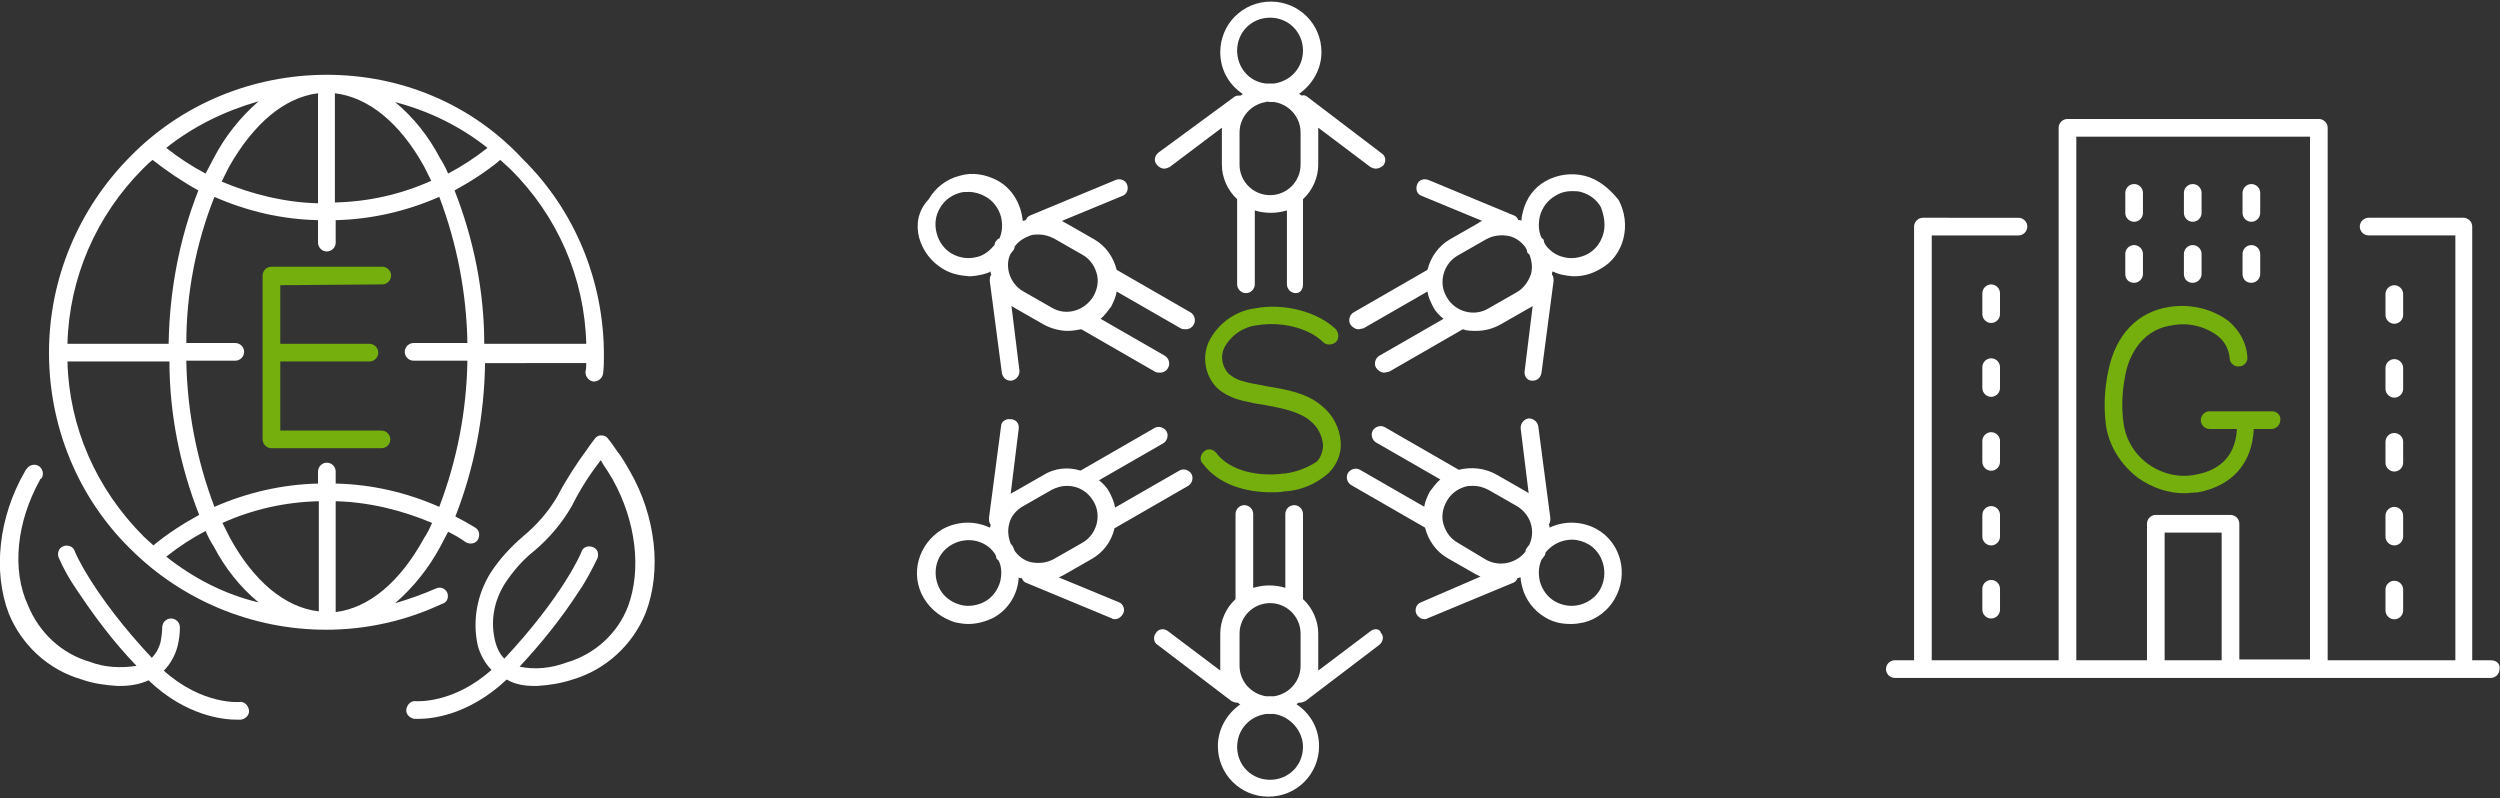
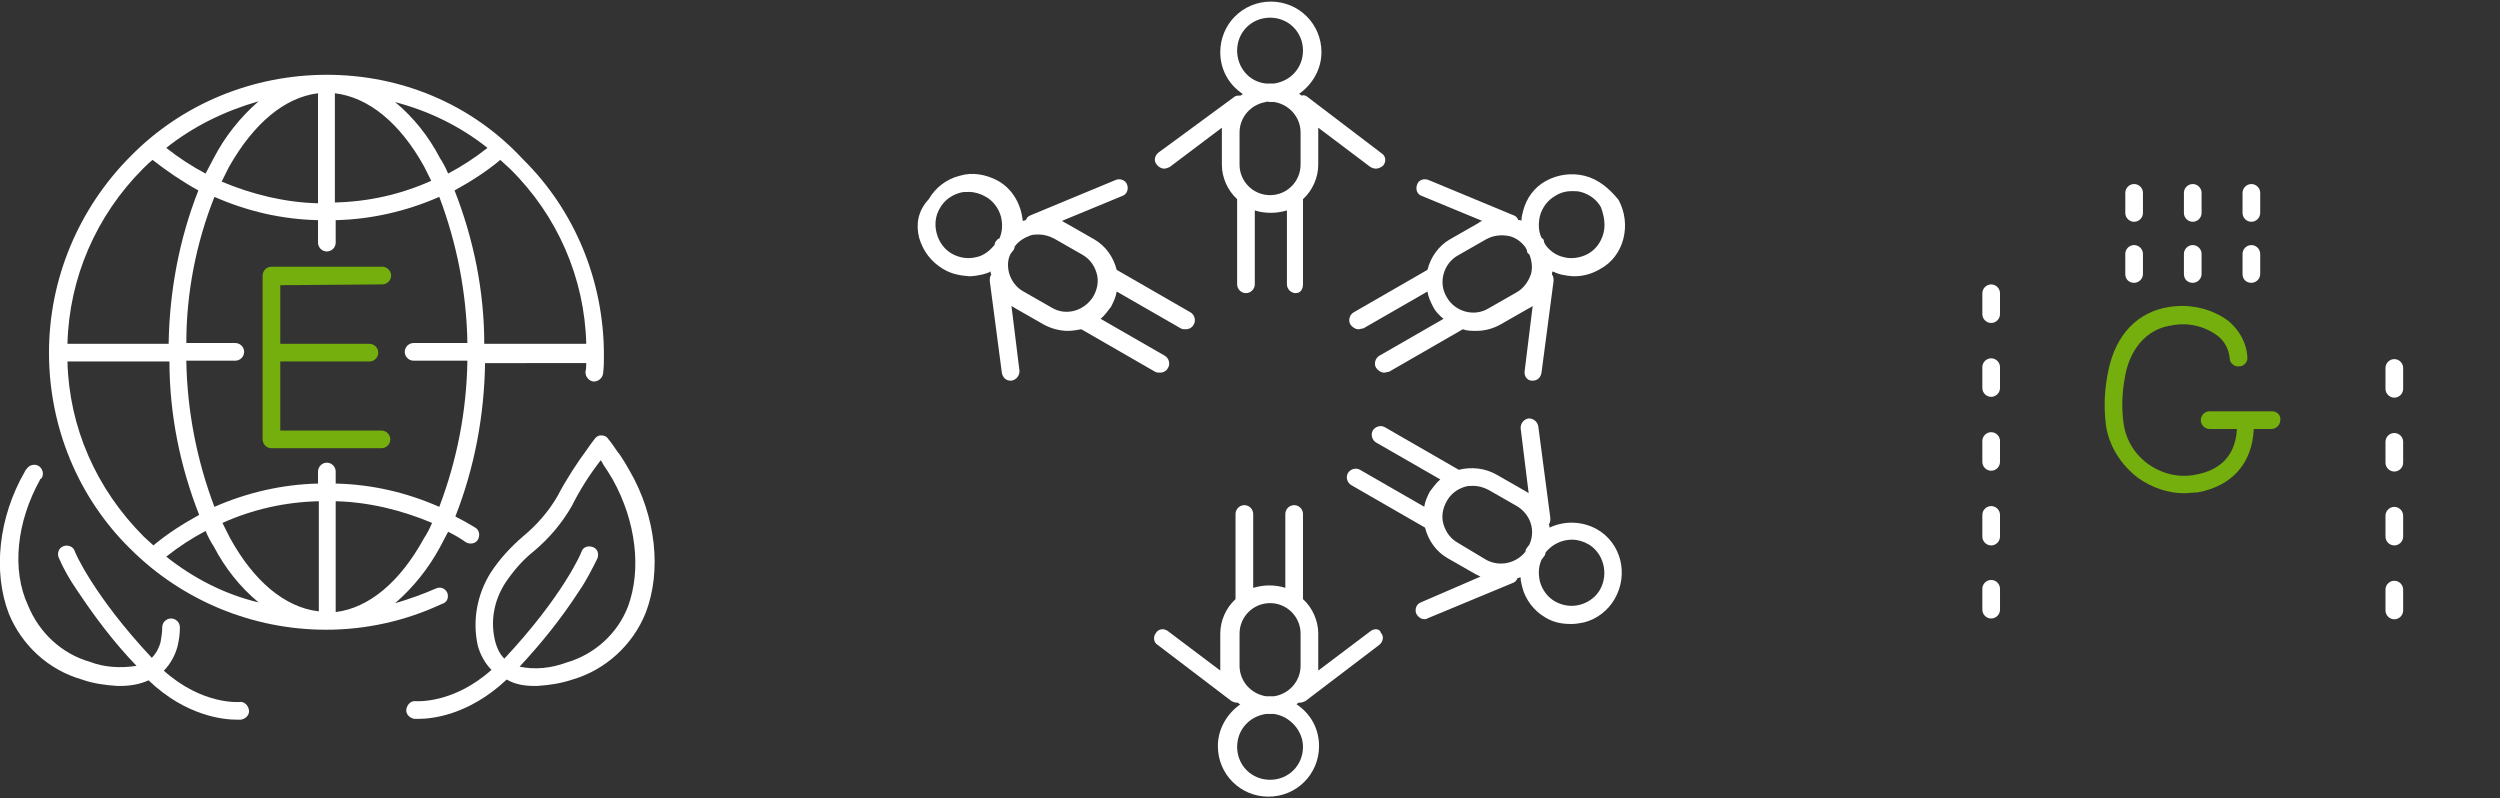
<svg xmlns="http://www.w3.org/2000/svg" version="1.1" id="Layer_1" x="0px" y="0px" viewBox="0 0 311.3 99.4" style="enable-background:new 0 0 311.3 99.4;" xml:space="preserve">
  <rect x="0" y="0" width="311.3" height="99.4" fill="#333333" stroke="none" />
  <style type="text/css">
	.st0{fill:#FFFFFF;}
	.st1{fill:#74AF0D;}
</style>
  <g id="Raggruppa_1523" transform="translate(-539.858 -1637.679)">
    <g id="Raggruppa_1520" transform="translate(539.858 1646.992)">
      <path id="Tracciato_18301" class="st0" d="M66.5,76.1c0.1,0,0.3,0,0.4,0c1.5-0.1,2.9-0.3,4.4-0.8c4.1-1.2,7.5-4.3,9.1-8.3    c2-5.2,1.3-12-2-17.7c-0.4-0.7-0.8-1.4-1.3-2.1c0,0,0-0.1-0.1-0.1c-0.4-0.6-0.8-1.2-1.3-1.8c-0.2-0.3-0.5-0.4-0.9-0.4    c-0.3,0-0.6,0.2-0.8,0.5c-0.3,0.4-0.6,0.8-0.8,1.1c-1.4,1.9-2.7,3.9-3.8,6c-1.1,1.9-2.6,3.6-4.3,5c-1.5,1.3-2.9,2.8-4,4.5    c-1.7,2.7-2.3,6-1.6,9.1c0.3,1.1,0.9,2.2,1.7,3c-4.7,4.2-9.2,3.9-9.4,3.9c-0.6-0.1-1.1,0.4-1.2,1c0,0,0,0,0,0    c-0.1,0.6,0.4,1.1,1,1.2c0,0,0,0,0,0c0,0,0.2,0,0.5,0c1.6,0,6.2-0.4,11-4.9C64.1,75.9,65.3,76.1,66.5,76.1z M62.9,63.3    c1-1.5,2.2-2.9,3.6-4c1.9-1.6,3.5-3.5,4.7-5.6c1-2,2.2-3.9,3.6-5.7c0.1,0.1,0.2,0.3,0.2,0.3s0.1,0.2,0.1,0.2    c0.4,0.6,0.8,1.2,1.2,1.9c2.9,5.2,3.6,11.2,1.9,15.8c-1.3,3.4-4.2,6-7.7,7c-1.9,0.7-3.9,0.9-5.8,0.5c2.7-2.9,5.2-6,7.4-9.4    c0.9-1.3,1.6-2.7,2.3-4.1c0.2-0.6,0-1.2-0.6-1.4c0,0,0,0,0,0c-0.6-0.2-1.2,0-1.4,0.6c0,0.1-2.3,5.5-9.6,13.3    c-0.6-0.6-0.9-1.3-1.1-2C61,68.1,61.5,65.5,62.9,63.3z" />
      <path id="Tracciato_18302" class="st0" d="M10.2,75.3c1.4,0.5,2.9,0.7,4.4,0.8c0.1,0,0.3,0,0.4,0c1.2,0,2.4-0.2,3.5-0.7    c4.7,4.5,9.4,4.9,11,4.9c0.3,0,0.5,0,0.5,0c0.6-0.1,1.1-0.6,1-1.2c0,0,0,0,0,0c-0.1-0.6-0.6-1.1-1.2-1c0,0-4.6,0.4-9.4-3.9    c0.8-0.8,1.4-1.9,1.7-3c0.2-0.8,0.3-1.6,0.3-2.4c0-0.6-0.5-1.1-1.1-1.1c0,0,0,0,0,0l0,0c-0.6,0-1.1,0.5-1.1,1.1    c0,0.6-0.1,1.2-0.2,1.8c-0.2,0.8-0.6,1.5-1.1,2c-7.3-7.8-9.6-13.2-9.6-13.3c-0.2-0.6-0.9-0.8-1.4-0.6c0,0,0,0,0,0    c-0.6,0.2-0.8,0.9-0.6,1.4c0,0,0,0,0,0c0.6,1.4,1.4,2.8,2.3,4.1c2.2,3.3,4.6,6.5,7.4,9.4c-2,0.3-4,0.2-5.8-0.5    c-3.5-1-6.3-3.6-7.7-7C1.4,61.6,2.1,55.6,5,50.4c0,0,0-0.1,0.1-0.1l0.1-0.1c0.3-0.5,0.1-1.2-0.4-1.5c0,0,0,0,0,0    c-0.5-0.3-1.2-0.1-1.5,0.4c0,0,0,0,0,0l-0.1,0.1c0,0.1-0.1,0.1-0.1,0.2c-3.3,5.7-4,12.5-2,17.7C2.7,71,6,74.1,10.2,75.3z" />
      <path id="Tracciato_18303" class="st0" d="M55.7,64.5c-0.3-0.6-0.9-0.8-1.5-0.5c0,0,0,0,0,0c-1.6,0.7-3.3,1.3-5,1.8    c2.3-2,4.2-4.4,5.6-7c0.3-0.6,0.7-1.3,1-1.9c0.8,0.4,1.5,0.8,2.2,1.3c0.5,0.3,1.2,0.2,1.5-0.3c0,0,0,0,0,0    c0.3-0.5,0.2-1.2-0.3-1.5c0,0,0,0,0,0c-0.8-0.5-1.7-1-2.5-1.4c2.4-6.1,3.6-12.6,3.7-19.1H73c0,0.3,0,0.7-0.1,1.1    c0,0.6,0.4,1.1,1,1.2c0,0,0,0,0,0c0.6,0,1.1-0.4,1.2-1c0,0,0,0,0,0c0.1-0.9,0.1-1.6,0.1-2.3c0-9.2-3.6-18-10.1-24.4    C58.7,3.6,49.9,0,40.7,0c-9.2,0-18,3.6-24.4,10.1C9.8,16.6,6.1,25.4,6.1,34.6c0,9.2,3.6,18,10.1,24.4c6.5,6.5,15.3,10.1,24.4,10.1    c5,0,9.9-1.1,14.4-3.2C55.7,65.7,55.9,65.1,55.7,64.5C55.7,64.5,55.7,64.5,55.7,64.5z M39.6,66.8c-4.1-0.5-8-3.7-11-9.2    c-0.3-0.6-0.6-1.2-0.9-1.8c3.8-1.7,7.8-2.6,12-2.7V66.8z M52.8,57.7c-3,5.5-6.9,8.7-11,9.2V53.1c4.1,0.1,8.2,1.1,12,2.7    C53.5,56.5,53.2,57.1,52.8,57.7L52.8,57.7z M54.7,53.8c-4.1-1.8-8.4-2.8-12.9-2.9v-1.5c0-0.6-0.5-1.1-1.1-1.1s-1.1,0.5-1.1,1.1    v1.5c-4.4,0.1-8.8,1.1-12.9,2.9c-2.2-5.8-3.4-12-3.5-18.2h6.1c0.6,0,1.1-0.5,1.1-1.1s-0.5-1.1-1.1-1.1h-6.1    c0-6.2,1.2-12.4,3.5-18.2c4.1,1.8,8.4,2.8,12.9,2.9v2.8c0,0.6,0.5,1.1,1.1,1.1s1.1-0.5,1.1-1.1v-2.8c4.4-0.1,8.8-1.1,12.9-2.9    c2.2,5.8,3.4,12,3.5,18.2h-6.7c-0.6,0-1.1,0.5-1.1,1.1s0.5,1.1,1.1,1.1h6.7C58.1,41.9,56.9,48,54.7,53.8L54.7,53.8z M52.8,11.4    c0.3,0.6,0.6,1.2,0.9,1.8c-3.8,1.7-7.8,2.6-12,2.7V2.3C45.9,2.8,49.8,6,52.8,11.4L52.8,11.4z M39.6,2.3V16    c-4.1-0.1-8.2-1.1-12-2.7c0.3-0.6,0.6-1.2,0.9-1.8C31.6,6,35.5,2.8,39.6,2.3L39.6,2.3z M73,33.5H60.3c0-6.5-1.3-13-3.7-19.1    c2-1.1,3.9-2.3,5.7-3.8c0.4,0.4,0.8,0.7,1.2,1.1C69.4,17.5,72.8,25.3,73,33.5L73,33.5z M60.7,9.1c-1.5,1.2-3.2,2.3-4.9,3.2    c-0.3-0.7-0.6-1.3-1-1.9c-1.4-2.7-3.3-5.1-5.6-7C53.4,4.5,57.3,6.4,60.7,9.1L60.7,9.1z M26.6,10.4c-0.3,0.6-0.7,1.3-1,1.9    c-1.7-0.9-3.4-2-4.9-3.2c3.4-2.7,7.3-4.6,11.5-5.8C29.9,5.3,28,7.7,26.6,10.4L26.6,10.4z M17.8,11.7c0.4-0.4,0.8-0.8,1.2-1.1    c1.8,1.4,3.7,2.7,5.7,3.8c-2.4,6.1-3.6,12.6-3.7,19.1H8.4C8.6,25.3,12,17.5,17.8,11.7L17.8,11.7z M8.4,35.7h12.7    c0,6.5,1.3,13,3.7,19.1c-2,1.1-3.9,2.3-5.7,3.8c-0.4-0.4-0.8-0.7-1.2-1.1C12,51.6,8.6,43.9,8.4,35.7L8.4,35.7z M20.7,60    c1.5-1.2,3.2-2.3,4.9-3.2c0.3,0.7,0.6,1.3,1,1.9c1.4,2.7,3.3,5.1,5.6,7C28,64.7,24.1,62.7,20.7,60L20.7,60z" />
      <path id="Tracciato_18304" class="st1" d="M47.6,26.1c0.6,0,1.1-0.5,1.1-1.1s-0.5-1.1-1.1-1.1H33.8c-0.6,0-1.1,0.5-1.1,1.1v20.2    c0,0,0,0,0,0.1s0,0,0,0.1c0,0.6,0.5,1.1,1.1,1.1h13.7c0.6,0,1.1-0.5,1.1-1.1s-0.5-1.1-1.1-1.1H34.9v-8.6h11.1    c0.6,0,1.1-0.5,1.1-1.1s-0.5-1.1-1.1-1.1H34.9v-7.3L47.6,26.1z" />
    </g>
    <g id="Raggruppa_1521" transform="translate(774.699 1652.495)">
      <path id="Tracciato_18305" class="st0" d="M30.9,12.8c0.6,0,1.1-0.5,1.1-1.1V9.2c0-0.6-0.5-1.1-1.1-1.1s-1.1,0.5-1.1,1.1v2.5    C29.8,12.3,30.3,12.8,30.9,12.8z" />
      <path id="Tracciato_18306" class="st0" d="M38.2,12.8c0.6,0,1.1-0.5,1.1-1.1V9.2c0-0.6-0.5-1.1-1.1-1.1s-1.1,0.5-1.1,1.1v2.5    C37.1,12.3,37.6,12.8,38.2,12.8z" />
      <path id="Tracciato_18307" class="st0" d="M45.5,12.8c0.6,0,1.1-0.5,1.1-1.1V9.2c0-0.6-0.5-1.1-1.1-1.1s-1.1,0.5-1.1,1.1v2.5    C44.4,12.3,44.9,12.8,45.5,12.8z" />
-       <path id="Tracciato_18308" class="st0" d="M63.3,25.5c0.6,0,1.1-0.5,1.1-1.1v-2.6c0-0.6-0.5-1.1-1.1-1.1s-1.1,0.5-1.1,1.1v2.6    C62.2,25,62.7,25.5,63.3,25.5z" />
      <path id="Tracciato_18309" class="st0" d="M62.2,33.6c0,0.6,0.5,1.1,1.1,1.1s1.1-0.5,1.1-1.1v-2.6c0-0.6-0.5-1.1-1.1-1.1    s-1.1,0.5-1.1,1.1V33.6z" />
      <path id="Tracciato_18310" class="st0" d="M62.2,42.8c0,0.6,0.5,1.1,1.1,1.1s1.1-0.5,1.1-1.1v-2.6c0-0.6-0.5-1.1-1.1-1.1    s-1.1,0.5-1.1,1.1V42.8z" />
      <path id="Tracciato_18311" class="st0" d="M62.2,52c0,0.6,0.5,1.1,1.1,1.1s1.1-0.5,1.1-1.1v-2.6c0-0.6-0.5-1.1-1.1-1.1    s-1.1,0.5-1.1,1.1V52z" />
      <path id="Tracciato_18312" class="st0" d="M62.2,61.2c0,0.6,0.5,1.1,1.1,1.1s1.1-0.5,1.1-1.1v-2.6c0-0.6-0.5-1.1-1.1-1.1    s-1.1,0.5-1.1,1.1V61.2z" />
      <path id="Tracciato_18313" class="st0" d="M14.2,21.7c0-0.6-0.5-1.1-1.1-1.1S12,21.1,12,21.7v2.6c0,0.6,0.5,1.1,1.1,1.1    s1.1-0.5,1.1-1.1V21.7z" />
      <path id="Tracciato_18314" class="st0" d="M14.2,30.9c0-0.6-0.5-1.1-1.1-1.1S12,30.3,12,30.9v2.6c0,0.6,0.5,1.1,1.1,1.1    s1.1-0.5,1.1-1.1V30.9z" />
      <path id="Tracciato_18315" class="st0" d="M14.2,40.1c0-0.6-0.5-1.1-1.1-1.1S12,39.5,12,40.1v2.6c0,0.6,0.5,1.1,1.1,1.1    s1.1-0.5,1.1-1.1V40.1z" />
      <path id="Tracciato_18316" class="st0" d="M14.2,49.3c0-0.6-0.5-1.1-1.1-1.1S12,48.7,12,49.3V52c0,0.6,0.5,1.1,1.1,1.1    s1.1-0.5,1.1-1.1V49.3z" />
      <path id="Tracciato_18317" class="st0" d="M13.1,57.4c-0.6,0-1.1,0.5-1.1,1.1v2.6c0,0.6,0.5,1.1,1.1,1.1s1.1-0.5,1.1-1.1v-2.6    C14.2,57.9,13.7,57.4,13.1,57.4z" />
      <path id="Tracciato_18318" class="st0" d="M30.9,20.4c0.6,0,1.1-0.5,1.1-1.1v-2.5c0-0.6-0.5-1.1-1.1-1.1s-1.1,0.5-1.1,1.1v2.5    C29.8,20,30.3,20.4,30.9,20.4z" />
      <path id="Tracciato_18319" class="st0" d="M38.2,20.4c0.6,0,1.1-0.5,1.1-1.1v-2.5c0-0.6-0.5-1.1-1.1-1.1s-1.1,0.5-1.1,1.1v2.5    C37.1,20,37.6,20.4,38.2,20.4z" />
      <path id="Tracciato_18320" class="st0" d="M45.5,20.4c0.6,0,1.1-0.5,1.1-1.1v-2.5c0-0.6-0.5-1.1-1.1-1.1s-1.1,0.5-1.1,1.1v2.5    C44.4,20,44.9,20.4,45.5,20.4z" />
-       <path id="Tracciato_18321" class="st0" d="M75.3,67.4H73v-54c0-0.6-0.5-1.1-1.1-1.1H60.1c-0.6,0-1.1,0.5-1.1,1.1s0.5,1.1,1.1,1.1    h10.8v52.9H55V1.1C55,0.5,54.5,0,53.9,0H22.6c-0.6,0-1.1,0.5-1.1,1.1v66.3H5.7V14.5h10.8c0.6,0,1.1-0.5,1.1-1.1s-0.5-1.1-1.1-1.1    H4.6c-0.6,0-1.1,0.5-1.1,1.1v54H1.1c-0.6,0-1.1,0.5-1.1,1.1s0.5,1.1,1.1,1.1h74.2c0.6,0,1.1-0.5,1.1-1.1    C76.5,67.8,76,67.4,75.3,67.4C75.4,67.4,75.4,67.4,75.3,67.4z M41.8,67.4h-7.1V51.5h7.1V67.4z M44,67.4v-17c0-0.6-0.5-1.1-1.1-1.1    h-9.3c-0.6,0-1.1,0.5-1.1,1.1v17h-8.8V2.2h29.1v65.1H44z" />
      <path id="Tracciato_18322" class="st1" d="M48.1,36.4h-7.8c-0.6,0-1.1,0.5-1.1,1.1s0.5,1.1,1.1,1.1h3.4c-0.2,4-2.9,5.3-5.2,5.7    c-2,0.4-4.1-0.1-5.8-1.3c-1.7-1.2-2.8-3-3.1-5c-0.3-2-0.2-4.1,0.2-6.1c0.3-1.7,1.6-5.6,5.8-6.2c2-0.4,4.1,0.1,5.7,1.3    c0.9,0.7,1.4,1.7,1.5,2.8c0,0.6,0.6,1.1,1.2,1c0,0,0,0,0,0c0.6,0,1.1-0.6,1-1.2c0,0,0,0,0,0c-0.1-1.7-1-3.3-2.3-4.4    c-2.1-1.6-4.8-2.2-7.4-1.8c-4,0.6-6.7,3.5-7.6,7.9c-0.5,2.3-0.6,4.6-0.3,6.9c0.4,2.6,1.9,4.9,4,6.5c1.7,1.2,3.7,1.9,5.7,1.9    c0.6,0,1.1-0.1,1.7-0.1c4.3-0.8,6.8-3.6,7-7.9h2.2c0.6,0,1.1-0.5,1.1-1.1C49.2,36.9,48.7,36.4,48.1,36.4z" />
    </g>
    <g id="Raggruppa_1522" transform="translate(654.106 1637.679)">
      <path id="Tracciato_18323" class="st0" d="M30.7,21c0.2,0,0.5-0.1,0.7-0.2l6.5-4.9c0,0.2,0,0.4,0,0.6v4c0,1.6,0.7,3.2,1.9,4.3    v10.6c0,0.6,0.5,1.1,1.1,1.1s1.1-0.5,1.1-1.1v-9.2c0.6,0.2,1.3,0.3,2,0.3c0.7,0,1.3-0.1,2-0.3v9.2c0,0.6,0.5,1.1,1.1,1.1    S48,36,48,35.4V24.8c1.2-1.1,1.9-2.7,1.9-4.3v-4c0-0.2,0-0.4,0-0.6l6.5,4.9c0.2,0.1,0.4,0.2,0.7,0.2c0.3,0,0.7-0.2,0.9-0.4    c0.4-0.5,0.3-1.2-0.2-1.5c0,0,0,0,0,0l-9.2-7c-0.2-0.2-0.5-0.3-0.8-0.2c-0.1-0.1-0.2-0.2-0.3-0.2c1.7-1.2,2.8-3.1,2.8-5.2    c0-3.5-2.8-6.3-6.3-6.3c-3.5,0-6.3,2.8-6.3,6.3c0,2.1,1,4,2.8,5.2c-0.1,0.1-0.2,0.2-0.3,0.2c-0.3,0-0.6,0-0.8,0.2L30,19    c-0.5,0.4-0.6,1.1-0.2,1.5c0,0,0,0,0,0C30,20.8,30.4,21,30.7,21z M39.8,6.3c0-2.3,1.8-4.1,4.1-4.1c2.3,0,4.1,1.8,4.1,4.1    c0,2.1-1.5,3.8-3.6,4.1c-0.2,0-0.3,0-0.5,0s-0.3,0-0.5,0C41.3,10.2,39.8,8.4,39.8,6.3L39.8,6.3z M43.9,12.7c0.2,0,0.3,0,0.5,0    c1.9,0.3,3.3,1.9,3.3,3.8v4c0,2.1-1.7,3.8-3.8,3.8l0,0c-2.1,0-3.8-1.7-3.8-3.8v-4c0-1.9,1.4-3.5,3.3-3.8    C43.5,12.6,43.7,12.7,43.9,12.7L43.9,12.7z" />
      <path id="Tracciato_18324" class="st0" d="M56.4,78.6l-6.5,4.9c0-0.2,0-0.4,0-0.6v-4c0-1.6-0.7-3.2-1.9-4.3V64    c0-0.6-0.5-1.1-1.1-1.1s-1.1,0.5-1.1,1.1v9.2c-0.6-0.2-1.3-0.3-2-0.3c-0.7,0-1.3,0.1-2,0.3V64c0-0.6-0.5-1.1-1.1-1.1    s-1.1,0.5-1.1,1.1v10.6c-1.2,1.1-1.9,2.7-1.9,4.3v4c0,0.2,0,0.4,0,0.6l-6.5-4.9c-0.5-0.4-1.2-0.3-1.5,0.2    c-0.4,0.5-0.3,1.2,0.2,1.5c0,0,0,0,0,0l9.2,7c0.2,0.1,0.4,0.2,0.7,0.2c0,0,0.1,0,0.1,0c0.1,0.1,0.2,0.2,0.3,0.2    c-1.7,1.2-2.8,3.1-2.8,5.2c0,3.5,2.8,6.3,6.3,6.3c3.5,0,6.3-2.8,6.3-6.3c0-2.1-1-4-2.8-5.2c0.1-0.1,0.2-0.2,0.3-0.2    c0,0,0.1,0,0.1,0c0.2,0,0.5-0.1,0.7-0.2l9.2-7c0.5-0.4,0.6-1.1,0.2-1.5c0,0,0,0,0,0C57.6,78.3,56.9,78.2,56.4,78.6    C56.4,78.6,56.4,78.6,56.4,78.6z M48,93c0,2.3-1.8,4.1-4.1,4.1c-2.3,0-4.1-1.8-4.1-4.1c0-2.1,1.5-3.8,3.6-4.1c0.2,0,0.3,0,0.5,0    s0.3,0,0.5,0C46.4,89.2,48,91,48,93L48,93z M43.9,86.7c-0.2,0-0.3,0-0.5,0c-1.9-0.3-3.3-1.9-3.3-3.8v-4c0-2.1,1.7-3.8,3.8-3.8    c2.1,0,3.8,1.7,3.8,3.8v4c0,1.9-1.4,3.5-3.3,3.8C44.2,86.7,44,86.7,43.9,86.7L43.9,86.7z" />
      <path id="Tracciato_18325" class="st0" d="M3.2,33.5c1,0.6,2,0.8,3.2,0.9c0.6,0,1.1-0.1,1.6-0.2c0.4-0.1,0.8-0.2,1.1-0.4    c0,0.1,0,0.3,0.1,0.4c-0.2,0.2-0.2,0.5-0.2,0.8l1.5,11.4c0.1,0.6,0.5,1,1.1,1c0,0,0.1,0,0.1,0c0.6-0.1,1-0.6,1-1.2c0,0,0,0,0,0    l-1-8.1c0.2,0.1,0.3,0.2,0.5,0.3l3.5,2c0.9,0.5,2,0.8,3,0.8c0.6,0,1.1-0.1,1.7-0.2l9.2,5.3c0.2,0.1,0.4,0.1,0.6,0.1    c0.4,0,0.8-0.2,1-0.6c0.3-0.5,0.1-1.2-0.4-1.5c0,0,0,0,0,0l-8-4.6c0.5-0.4,0.9-1,1.3-1.5c0.3-0.6,0.6-1.2,0.7-1.9l8,4.6    c0.2,0.1,0.4,0.1,0.6,0.1c0.4,0,0.8-0.2,1-0.6c0.3-0.5,0.1-1.2-0.4-1.5c0,0,0,0,0,0l-9.2-5.3c-0.4-1.6-1.4-3-2.8-3.8l-3.5-2    c-0.2-0.1-0.4-0.2-0.5-0.3l7.5-3.1c0.6-0.2,0.8-0.9,0.6-1.4c0,0,0,0,0,0c-0.2-0.6-0.9-0.8-1.4-0.6c0,0,0,0,0,0l-10.6,4.4    c-0.3,0.1-0.5,0.3-0.6,0.6c-0.1,0-0.2,0.1-0.4,0.1c-0.2-2.1-1.3-4-3.1-5c-1.5-0.8-3.2-1.1-4.8-0.6c-1.6,0.4-3,1.5-3.8,2.9    C0,26.3-0.2,28,0.2,29.6C0.7,31.3,1.7,32.6,3.2,33.5z M20.5,31.7c0.9,0.5,1.5,1.3,1.8,2.3c0.3,1,0.1,2-0.4,2.9    c-1.1,1.8-3.4,2.5-5.2,1.4l-3.5-2c-0.9-0.5-1.5-1.3-1.8-2.3c-0.2-0.8-0.2-1.7,0.2-2.4c0.1-0.1,0.2-0.3,0.3-0.4s0.2-0.3,0.2-0.5    c0.5-0.7,1.2-1.1,2-1.4c0.3-0.1,0.7-0.1,1-0.1c0.7,0,1.3,0.2,1.9,0.5L20.5,31.7z M2.8,25.9C3.3,25,4.2,24.3,5.3,24    c0.3-0.1,0.7-0.1,1.1-0.1c0.7,0,1.4,0.2,2.1,0.6c0.9,0.5,1.6,1.4,1.9,2.5c0.2,0.9,0.2,1.8-0.2,2.7C10,29.7,9.9,29.9,9.8,30    s-0.2,0.3-0.2,0.5c-0.6,0.7-1.3,1.3-2.2,1.5c-1.1,0.3-2.2,0.1-3.1-0.4c-0.9-0.5-1.6-1.4-1.9-2.5C2.1,28,2.2,26.9,2.8,25.9    L2.8,25.9z" />
      <path id="Tracciato_18326" class="st0" d="M84.6,65.9c-1.8-1-4-1.1-5.9-0.2c0-0.1,0-0.3-0.1-0.4c0.2-0.2,0.2-0.5,0.2-0.8    l-1.5-11.4c-0.1-0.6-0.6-1-1.2-1c0,0,0,0,0,0c-0.6,0.1-1,0.6-1,1.2c0,0,0,0,0,0l1,8.1c-0.2-0.1-0.3-0.2-0.5-0.3l-3.5-2    c-1.4-0.8-3.1-1-4.7-0.6l-9.2-5.3c-0.5-0.3-1.2-0.1-1.5,0.4c-0.3,0.5-0.1,1.2,0.4,1.5c0,0,0,0,0,0l8,4.6c-0.5,0.4-0.9,1-1.3,1.5    c-0.3,0.6-0.6,1.2-0.7,1.9l-8-4.6c-0.5-0.3-1.2-0.1-1.5,0.4c-0.3,0.5-0.1,1.2,0.4,1.5c0,0,0,0,0,0l9.2,5.3c0.4,1.6,1.4,3,2.8,3.8    l3.5,2c0.2,0.1,0.4,0.2,0.6,0.3L62.7,75c-0.6,0.2-0.8,0.9-0.6,1.4c0,0,0,0,0,0c0.2,0.4,0.6,0.7,1,0.7c0.1,0,0.3,0,0.4-0.1    l10.6-4.4c0.3-0.1,0.5-0.3,0.6-0.6c0.1,0,0.2-0.1,0.4-0.1c0,0.4,0.1,0.8,0.2,1.2c0.4,1.6,1.5,3,2.9,3.8c1,0.6,2,0.8,3.2,0.8    c0.6,0,1.1-0.1,1.6-0.2c1.6-0.4,3-1.5,3.8-2.9C88.6,71.5,87.6,67.6,84.6,65.9z M67.3,67.6c-0.9-0.5-1.5-1.3-1.8-2.3    c-0.3-1-0.1-2,0.4-2.9c0.5-0.9,1.3-1.5,2.3-1.8c0.3-0.1,0.7-0.1,1-0.1c0.7,0,1.3,0.2,1.9,0.5l3.5,2c1.7,1,2.4,3,1.6,4.8    c-0.1,0.1-0.2,0.3-0.3,0.4s-0.2,0.3-0.2,0.5c-1.2,1.5-3.3,1.9-4.9,1L67.3,67.6z M85,73.4c-0.5,0.9-1.4,1.6-2.5,1.9    c-1.1,0.3-2.2,0.1-3.1-0.4c-0.9-0.5-1.6-1.4-1.9-2.5c-0.2-0.9-0.2-1.8,0.2-2.7c0.1-0.1,0.2-0.3,0.3-0.4s0.2-0.3,0.2-0.5    c0.8-1,2-1.6,3.3-1.6c0.7,0,1.4,0.2,2.1,0.6C85.4,68.9,86.1,71.4,85,73.4L85,73.4z" />
-       <path id="Tracciato_18327" class="st0" d="M25.1,75l-7.5-3.1c0.2-0.1,0.4-0.2,0.6-0.3l3.5-2c1.4-0.8,2.4-2.1,2.8-3.7    c0,0,0-0.1,0-0.1l9.2-5.3c0.5-0.3,0.7-1,0.4-1.5c0,0,0,0,0,0c-0.3-0.5-1-0.7-1.5-0.4c0,0,0,0,0,0l-8,4.6c-0.1-0.7-0.4-1.3-0.7-1.9    c-0.3-0.6-0.8-1.1-1.3-1.5l8-4.6c0.5-0.3,0.7-1,0.4-1.5c0,0,0,0,0,0c-0.3-0.5-1-0.7-1.5-0.4c0,0,0,0,0,0l-9.2,5.3    c-1.6-0.5-3.3-0.3-4.7,0.6l-3.5,2c-0.2,0.1-0.4,0.2-0.5,0.3l1-8.1c0.1-0.6-0.3-1.2-1-1.2l0,0c-0.6-0.1-1.2,0.3-1.2,0.9    c0,0,0,0,0,0L8.9,64.5c0,0.3,0,0.6,0.2,0.8c0,0.1,0,0.3-0.1,0.4c-1.9-0.9-4.1-0.8-5.9,0.2l0,0c-3,1.8-4.1,5.6-2.3,8.6    C1.7,76,3.1,77,4.7,77.5c0.5,0.1,1.1,0.2,1.6,0.2c1.1,0,2.2-0.3,3.2-0.8c1.8-1,3-2.9,3.1-5c0.1,0.1,0.2,0.1,0.4,0.1    c0.1,0.3,0.3,0.5,0.6,0.6L24.2,77c0.1,0.1,0.3,0.1,0.4,0.1c0.4,0,0.8-0.3,1-0.7C25.9,75.9,25.6,75.2,25.1,75    C25.1,75,25.1,75,25.1,75z M13.2,63l3.5-2c0.6-0.3,1.2-0.5,1.9-0.5c1.4,0,2.6,0.7,3.3,1.9l0,0c1.1,1.8,0.4,4.2-1.4,5.2l-3.5,2    c-0.9,0.5-1.9,0.6-2.9,0.4c-0.8-0.2-1.5-0.7-2-1.4c-0.1-0.2-0.1-0.3-0.2-0.5c-0.1-0.2-0.2-0.3-0.3-0.4c-0.3-0.8-0.4-1.6-0.2-2.4    C11.6,64.3,12.3,63.5,13.2,63L13.2,63z M10.3,72.4c-0.3,1.1-1,2-1.9,2.5c-0.9,0.5-2.1,0.7-3.1,0.4c-1.1-0.3-2-1-2.5-1.9    c-1.1-2-0.5-4.5,1.5-5.6l0,0c1.8-1,4.1-0.6,5.3,1.1c0.1,0.2,0.2,0.3,0.2,0.5s0.2,0.3,0.3,0.4C10.5,70.6,10.5,71.5,10.3,72.4    L10.3,72.4z" />
      <path id="Tracciato_18328" class="st0" d="M83.1,21.9c-1.6-0.4-3.3-0.2-4.8,0.6c-1.5,0.8-2.5,2.2-2.9,3.8    c-0.1,0.4-0.2,0.8-0.2,1.2c-0.1-0.1-0.2-0.1-0.4-0.1c-0.1-0.3-0.3-0.5-0.6-0.6l-10.6-4.4c-0.6-0.2-1.2,0-1.4,0.6c0,0,0,0,0,0    c-0.2,0.6,0,1.2,0.6,1.4c0,0,0,0,0,0l7.5,3.1c-0.2,0.1-0.4,0.2-0.5,0.3l-3.5,2c-1.4,0.8-2.4,2.2-2.8,3.8l-9.2,5.3    c-0.5,0.3-0.7,1-0.4,1.5c0,0,0,0,0,0c0.2,0.3,0.6,0.6,1,0.6c0.2,0,0.4-0.1,0.6-0.1l8-4.6c0.1,0.7,0.4,1.3,0.7,1.9    c0.3,0.6,0.8,1.1,1.3,1.5l-8,4.6c-0.5,0.3-0.7,1-0.4,1.5c0,0,0,0,0,0c0.2,0.3,0.6,0.6,1,0.6c0.2,0,0.4-0.1,0.6-0.1l9.2-5.3    c0.5,0.2,1.1,0.2,1.7,0.2c1.1,0,2.1-0.3,3-0.8l3.5-2c0.2-0.1,0.4-0.2,0.5-0.3l-1,8.1c-0.1,0.6,0.3,1.2,0.9,1.2c0,0,0,0,0,0    c0,0,0.1,0,0.1,0c0.6,0,1-0.4,1.1-1l1.5-11.4c0-0.3,0-0.6-0.2-0.8c0-0.1,0-0.3,0.1-0.4c0.4,0.2,0.7,0.3,1.1,0.4    c0.5,0.1,1.1,0.2,1.6,0.2c1.1,0,2.2-0.3,3.2-0.9l0,0c1.5-0.8,2.5-2.2,2.9-3.8c0.4-1.6,0.2-3.3-0.6-4.8    C86.1,23.4,84.7,22.3,83.1,21.9z M74.6,36.4l-3.5,2c-1.8,1.1-4.2,0.4-5.2-1.4c-1.1-1.8-0.4-4.2,1.4-5.2l3.5-2    c0.9-0.5,1.9-0.6,2.9-0.4c0.8,0.2,1.5,0.7,2,1.4c0.1,0.2,0.2,0.3,0.2,0.5s0.2,0.3,0.3,0.4c0.3,0.8,0.4,1.6,0.2,2.4    C76.1,35,75.5,35.9,74.6,36.4L74.6,36.4z M85.4,29.1c-0.3,1.1-1,2-1.9,2.5l0,0c-0.9,0.5-2.1,0.7-3.1,0.4c-0.9-0.2-1.7-0.8-2.2-1.5    c-0.1-0.2-0.2-0.3-0.2-0.5s-0.2-0.3-0.3-0.4c-0.4-0.8-0.4-1.8-0.2-2.7c0.3-1.1,1-2,1.9-2.5c0.6-0.4,1.3-0.6,2.1-0.6    c0.4,0,0.7,0,1.1,0.1c1.1,0.3,2,1,2.5,1.9C85.5,26.9,85.7,28,85.4,29.1L85.4,29.1z" />
-       <path id="Tracciato_18329" class="st1" d="M45.3,59c-2.6,0.3-6.3-0.2-8.1-2.6c-0.4-0.5-1.1-0.6-1.5-0.2c-0.5,0.4-0.6,1.1-0.2,1.5    c0,0,0,0,0,0c2,2.7,5.5,3.6,8.5,3.6c0.5,0,1.1,0,1.6-0.1c2.1-0.1,4-0.9,5.6-2.3c1-1,1.6-2.4,1.5-3.8c-0.1-1.8-1-3.5-2.4-4.6    c-1.9-1.6-4.4-2-6.8-2.4c-0.9-0.2-1.7-0.3-2.5-0.5c-0.9-0.2-1.6-0.5-2.3-1.1c-0.8-0.9-1-2.2-0.5-3.2c0.8-1.5,2.3-2.6,4.1-2.8    c2.9-0.5,6.4,0.3,8.2,2.1c0.4,0.4,1.1,0.4,1.6,0c0,0,0,0,0,0c0.4-0.4,0.4-1.1,0-1.6c0,0,0,0,0,0c-2.3-2.2-6.5-3.3-10.1-2.6    c-2.4,0.3-4.6,1.9-5.7,4.1c-0.9,1.9-0.5,4.2,0.9,5.7c0.9,0.9,2.1,1.4,3.3,1.7c0.9,0.2,1.7,0.4,2.6,0.5c2.1,0.4,4.4,0.8,5.8,2    c0.9,0.7,1.5,1.8,1.6,3c0,0.8-0.3,1.6-0.8,2.1C48.3,58.4,46.8,58.9,45.3,59z" />
    </g>
  </g>
</svg>